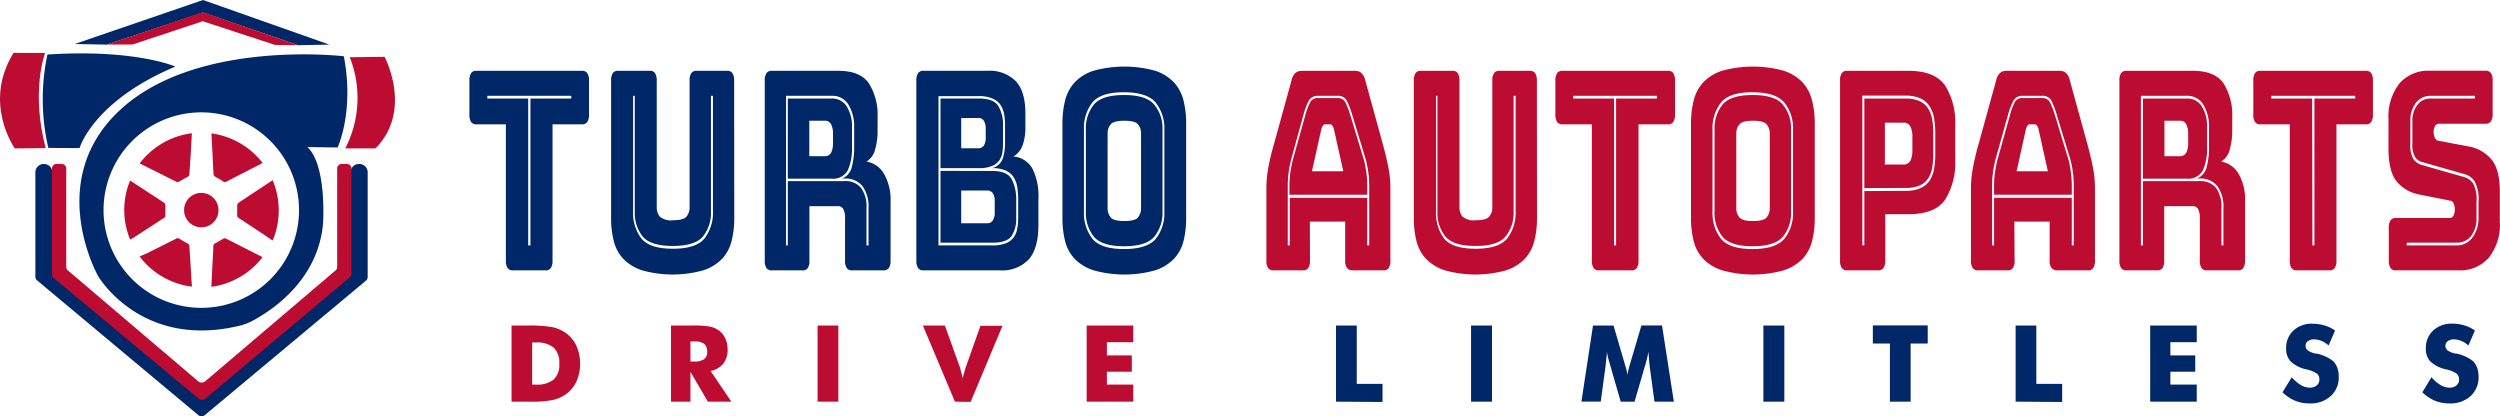
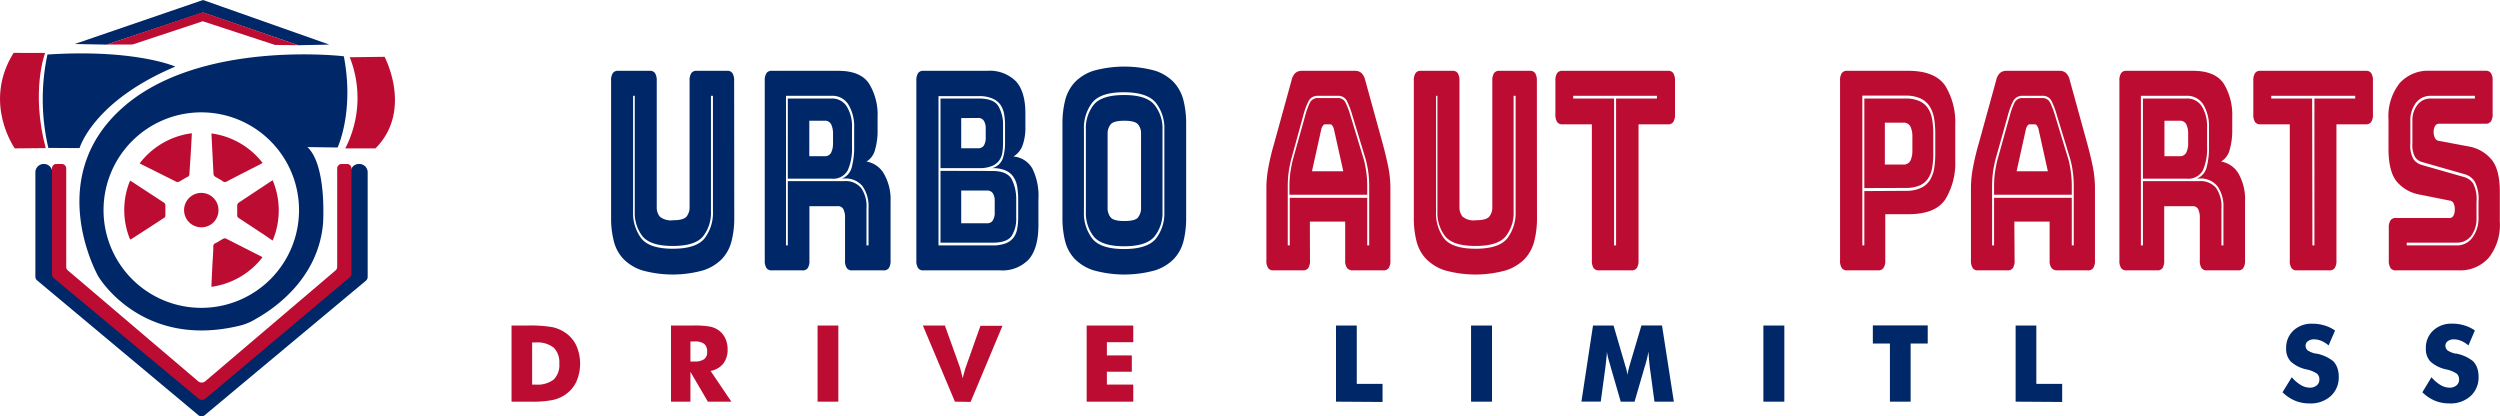
<svg xmlns="http://www.w3.org/2000/svg" id="Layer_1" data-name="Layer 1" viewBox="0 0 414.09 68.97">
  <defs>
    <style>.cls-1{fill:#002768;}.cls-2{fill:#bd0c32;}</style>
  </defs>
  <path class="cls-1" d="M15.32,25.05s2.22-7.76,15.86-13.5c0,0-6.6-2.94-21.18-2a35.48,35.48,0,0,0,.15,15.47Z" transform="translate(-2.14 -0.52)" />
  <path class="cls-2" d="M9.61,9.29s-2.41,6.31.1,15.76l-5.12.05s-5.37-7.53-.2-15.82Z" transform="translate(-2.14 -0.52)" />
  <path class="cls-2" d="M65.84,9.93s4.73,8.89-1.51,15.17h-5A18.26,18.26,0,0,0,60.07,10Z" transform="translate(-2.14 -0.52)" />
  <polygon class="cls-1" points="17.67 7.39 33.63 2.07 49.39 7.49 54.55 7.39 33.63 0 12.37 7.29 17.67 7.39" />
  <polygon class="cls-2" points="21.95 7.37 33.58 3.52 45.54 7.44 49.39 7.49 33.58 2.02 17.69 7.38 21.95 7.37" />
  <path class="cls-1" d="M60.21,29.05l-.06,16.48a1.38,1.38,0,0,1-.49,1L38.6,64.12a4.79,4.79,0,0,1-6.13,0L11.41,46.58a1.41,1.41,0,0,1-.5-1L10.8,29.05a1.39,1.39,0,0,0-1.39-1.37h0A1.38,1.38,0,0,0,8,29.06v17.3a.81.81,0,0,0,.28.6L35,69.29a.8.8,0,0,0,1.05,0L62.76,47a.81.81,0,0,0,.28-.6V29.06a1.38,1.38,0,0,0-1.38-1.38h-.07A1.38,1.38,0,0,0,60.21,29.05Z" transform="translate(-2.14 -0.52)" />
  <path class="cls-2" d="M58.73,27.68a.74.74,0,0,0-.74.73V44.74a.74.74,0,0,1-.26.56L36.15,63.66a.91.91,0,0,1-1.2,0L13.37,45.3a.74.74,0,0,1-.26-.56V28.41a.74.74,0,0,0-.74-.73h-.89a.73.73,0,0,0-.73.73V46a.73.73,0,0,0,.26.56L35,66.52a.91.91,0,0,0,1.2,0L60.09,46.44a.75.75,0,0,0,.26-.57V28.41a.73.73,0,0,0-.73-.73Z" transform="translate(-2.14 -0.52)" />
-   <path class="cls-2" d="M33.22,40.86c-.44-.27-.9-.49-1.32-.78a.53.53,0,0,0-.64,0l-4.75,2.38L25.26,43a12.88,12.88,0,0,0,8.67,5c-.15-2.33-.28-4.61-.44-6.89C33.49,41.05,33.34,40.92,33.22,40.86Z" transform="translate(-2.14 -0.52)" />
  <path class="cls-2" d="M37.81,29.8c.39.26.83.45,1.2.72a.57.57,0,0,0,.69.06q2.77-1.44,5.57-2.86l.36-.22a12.86,12.86,0,0,0-8.47-4.88c.12,2.33.23,4.57.35,6.81A.63.63,0,0,0,37.81,29.8Z" transform="translate(-2.14 -0.52)" />
  <path class="cls-2" d="M29.53,36.06c0-.48,0-1,0-1.45a.5.5,0,0,0-.26-.54L24,30.62a3,3,0,0,0-.32-.17,12.76,12.76,0,0,0,0,9.71c.09,0,.13,0,.15,0q2.81-1.8,5.6-3.63A.58.58,0,0,0,29.53,36.06Z" transform="translate(-2.14 -0.52)" />
  <path class="cls-2" d="M31.81,30.61c.46-.25.9-.55,1.37-.78a.52.52,0,0,0,.34-.51c.06-1.16.15-2.33.22-3.49s.12-2.11.18-3.24a12.91,12.91,0,0,0-8.65,5l6.11,3.05A.61.61,0,0,0,31.81,30.61Z" transform="translate(-2.14 -0.52)" />
  <path class="cls-2" d="M38.33,35.34a2.85,2.85,0,1,0-2.83,2.83A2.82,2.82,0,0,0,38.33,35.34Z" transform="translate(-2.14 -0.52)" />
  <path class="cls-2" d="M45.52,43.06q-3-1.53-6-3.05a.56.56,0,0,0-.43.07c-.43.23-.82.51-1.26.72a.54.54,0,0,0-.36.54c0,1.09-.11,2.18-.16,3.27s-.11,2.23-.16,3.42a12.9,12.9,0,0,0,8.44-4.86C45.56,43.11,45.54,43.07,45.52,43.06Z" transform="translate(-2.14 -0.52)" />
  <path class="cls-1" d="M59.09,9.84S35.18,7,22.41,18.39c-13.19,11.73-4,27.89-4,27.89s7,12,23.15,8.25a9.08,9.08,0,0,0,2.91-1.16c3.46-1.93,10.4-6.92,11.18-15.84,0,0,.66-9.61-2.59-12.65l5,.07S60.86,19,59.09,9.84ZM35.5,51.51a16.19,16.19,0,1,1,16.17-16.2A16.18,16.18,0,0,1,35.5,51.51Z" transform="translate(-2.14 -0.52)" />
  <path class="cls-2" d="M41.43,34.53c0,.51,0,1,0,1.53a.54.54,0,0,0,.28.59l4.13,2.72,1.46,1a12.86,12.86,0,0,0,0-10c-1.93,1.28-3.82,2.51-5.69,3.77A.64.64,0,0,0,41.43,34.53Z" transform="translate(-2.14 -0.52)" />
-   <path class="cls-1" d="M92.47,45.3H87.12a1,1,0,0,1-.91-.39,2.26,2.26,0,0,1-.28-1.26V21.11H81.08a1,1,0,0,1-.91-.39,2.26,2.26,0,0,1-.28-1.26V13.91a2.29,2.29,0,0,1,.28-1.27,1,1,0,0,1,.91-.39H98.51a1,1,0,0,1,.91.39,2.29,2.29,0,0,1,.28,1.27v5.55a2.26,2.26,0,0,1-.28,1.26,1,1,0,0,1-.91.39H93.66V43.65a2.26,2.26,0,0,1-.28,1.26A1,1,0,0,1,92.47,45.3Zm-2.84-4.13H90V16.84h6.77v-.45H82.86v.45h6.77Z" transform="translate(-2.14 -0.52)" />
  <path class="cls-1" d="M123.76,36.63a15.13,15.13,0,0,1-.45,3.83,6.66,6.66,0,0,1-1.58,2.94,7.62,7.62,0,0,1-3.12,1.9,18.83,18.83,0,0,1-10.1,0,7.62,7.62,0,0,1-3.12-1.9,6.56,6.56,0,0,1-1.58-2.94,15.13,15.13,0,0,1-.45-3.83V13.91a2.21,2.21,0,0,1,.28-1.27,1,1,0,0,1,.91-.39h5.18a1,1,0,0,1,.91.39,2.29,2.29,0,0,1,.28,1.27V34.84a2.41,2.41,0,0,0,.49,1.54,2.85,2.85,0,0,0,2.21.62c1.17,0,1.92-.21,2.25-.62a2.41,2.41,0,0,0,.49-1.54V13.91a2.29,2.29,0,0,1,.28-1.27,1,1,0,0,1,.91-.39h5a1,1,0,0,1,.91.39,2.29,2.29,0,0,1,.28,1.27ZM107,16.39V35.53A7,7,0,0,0,108.36,40c.91,1.15,2.66,1.72,5.23,1.72s4.33-.57,5.25-1.72a6.94,6.94,0,0,0,1.39-4.47V16.39h-.33V35.53a6.28,6.28,0,0,1-1.32,4.15c-.89,1.06-2.55,1.58-5,1.58s-4.1-.52-5-1.58a6.32,6.32,0,0,1-1.3-4.15V16.39Z" transform="translate(-2.14 -0.52)" />
  <path class="cls-1" d="M135,45.3H130a1,1,0,0,1-.91-.39,2.26,2.26,0,0,1-.28-1.26V13.91a2.29,2.29,0,0,1,.28-1.27,1,1,0,0,1,.91-.39h11c2.47,0,4.17.72,5.1,2.14a9.86,9.86,0,0,1,1.4,5.53V22a11.16,11.16,0,0,1-.41,3.28,3.17,3.17,0,0,1-1.43,2,4.11,4.11,0,0,1,2.88,2,8.57,8.57,0,0,1,1.11,4.64v9.73a2.17,2.17,0,0,1-.28,1.26,1,1,0,0,1-.91.39H143.3a1,1,0,0,1-.91-.39,2.17,2.17,0,0,1-.28-1.26v-7a3.12,3.12,0,0,0-.28-1.49,1,1,0,0,0-1-.49h-4.62v9a2.17,2.17,0,0,1-.28,1.26A1,1,0,0,1,135,45.3Zm-2.37-4.13V30.52H142a3.32,3.32,0,0,1,2.77,1.13,5.32,5.32,0,0,1,.89,3.37v6.15H146V35a5.81,5.81,0,0,0-1-3.65,3.58,3.58,0,0,0-3-1.26h-.36a2.73,2.73,0,0,0,1.58-1.86,12.74,12.74,0,0,0,.4-3.46V21.62a6.94,6.94,0,0,0-.93-3.74,3.09,3.09,0,0,0-2.84-1.49h-7.52V41.17Zm7.19-24.33a2.85,2.85,0,0,1,2.59,1.34,6.24,6.24,0,0,1,.85,3.44v3.21a8.89,8.89,0,0,1-.7,3.9,2.76,2.76,0,0,1-2.74,1.38h-7.19V16.84Zm-3.63,3.68v5.87h2.48a1.13,1.13,0,0,0,1.15-.62,3.49,3.49,0,0,0,.3-1.54V22.67a3.48,3.48,0,0,0-.3-1.53,1.13,1.13,0,0,0-1.15-.62Z" transform="translate(-2.14 -0.52)" />
  <path class="cls-1" d="M167.79,45.3H155.11a1,1,0,0,1-.91-.39,2.26,2.26,0,0,1-.28-1.26V13.91a2.29,2.29,0,0,1,.28-1.27,1,1,0,0,1,.91-.39h10.53A6.14,6.14,0,0,1,170.43,14q1.55,1.71,1.55,5.3v2.2a8.64,8.64,0,0,1-.48,3.14A3.55,3.55,0,0,1,170,26.44a4,4,0,0,1,3.14,2,10.23,10.23,0,0,1,1,5.09v4.23c0,2.57-.52,4.46-1.57,5.69A6,6,0,0,1,167.79,45.3Zm-10.2-4.13h8.88a6.1,6.1,0,0,0,2.24-.34,3,3,0,0,0,1.3-.94,3.46,3.46,0,0,0,.61-1.45,9.73,9.73,0,0,0,.17-1.86V33.64a13.87,13.87,0,0,0-.15-2.11,4.17,4.17,0,0,0-.61-1.67,3,3,0,0,0-1.32-1.1,5.37,5.37,0,0,0-2.21-.39,2.58,2.58,0,0,0,1.76-1.66,8.34,8.34,0,0,0,.35-2.52V21.25a10.13,10.13,0,0,0-.16-1.88,4,4,0,0,0-.63-1.54,3.18,3.18,0,0,0-1.32-1,5.37,5.37,0,0,0-2.21-.39h-6.7Zm6.7-24.33c1.65,0,2.73.43,3.23,1.29a6,6,0,0,1,.76,3.12v2.94a11.42,11.42,0,0,1-.11,1.58,3.08,3.08,0,0,1-.53,1.33,2.81,2.81,0,0,1-1.21.92,5.45,5.45,0,0,1-2.14.35h-6.37V16.84Zm2.21,12c1.65,0,2.72.46,3.22,1.38a7.27,7.27,0,0,1,.74,3.44v2.94a5.26,5.26,0,0,1-.76,3c-.51.75-1.58,1.12-3.23,1.12h-8.55V28.82Zm-5.15-8.76v5h2.81a1.08,1.08,0,0,0,.94-.45,2.47,2.47,0,0,0,.31-1.38V21.89a2.42,2.42,0,0,0-.31-1.37,1.06,1.06,0,0,0-.94-.46Zm0,12V37.5h4.29a1.05,1.05,0,0,0,.94-.46,2.42,2.42,0,0,0,.32-1.38V33.87a2.31,2.31,0,0,0-.32-1.35,1.08,1.08,0,0,0-.94-.44Z" transform="translate(-2.14 -0.52)" />
  <path class="cls-1" d="M198.61,36.63a15.62,15.62,0,0,1-.44,3.83,6.68,6.68,0,0,1-1.59,2.94,7.59,7.59,0,0,1-3.13,1.9,19,19,0,0,1-10.15,0,7.61,7.61,0,0,1-3.15-1.9,6.68,6.68,0,0,1-1.59-2.94,15.62,15.62,0,0,1-.44-3.83V21a15.7,15.7,0,0,1,.44-3.84,6.92,6.92,0,0,1,1.59-3,7.54,7.54,0,0,1,3.15-1.93,19.28,19.28,0,0,1,10.15,0,7.53,7.53,0,0,1,3.13,1.93,6.92,6.92,0,0,1,1.59,3,15.7,15.7,0,0,1,.44,3.84ZM195,35.57V22a6.82,6.82,0,0,0-1.42-4.47q-1.42-1.72-5.28-1.73t-5.25,1.73A6.86,6.86,0,0,0,181.68,22V35.57a6.89,6.89,0,0,0,1.39,4.48c.92,1.14,2.67,1.72,5.25,1.72s4.33-.58,5.28-1.72A6.85,6.85,0,0,0,195,35.57Zm-13,0V22a6.26,6.26,0,0,1,1.32-4.15q1.32-1.59,5-1.59t5,1.59A6.17,6.17,0,0,1,194.69,22V35.57a6.2,6.2,0,0,1-1.36,4.16q-1.35,1.58-5,1.58t-5-1.58A6.29,6.29,0,0,1,182,35.57Zm3.6-.59a2.36,2.36,0,0,0,.49,1.53c.33.42,1.09.62,2.28.62s2-.2,2.28-.62a2.36,2.36,0,0,0,.49-1.53V22.63a2.3,2.3,0,0,0-.49-1.49c-.33-.42-1.09-.62-2.28-.62s-1.95.2-2.28.62a2.3,2.3,0,0,0-.49,1.49Z" transform="translate(-2.14 -0.52)" />
  <path class="cls-2" d="M219.12,43.65a2.17,2.17,0,0,1-.28,1.26,1,1,0,0,1-.9.39h-4.86a1,1,0,0,1-.9-.39,2.17,2.17,0,0,1-.28-1.26V31.53a18.35,18.35,0,0,1,.31-3.16c.21-1.2.53-2.59,1-4.18l2.87-10.42a2.36,2.36,0,0,1,.61-1.15,1.61,1.61,0,0,1,1.08-.37h8.88a1.56,1.56,0,0,1,1,.37,2.36,2.36,0,0,1,.61,1.15l2.87,10.42c.44,1.59.76,3,1,4.18a18.35,18.35,0,0,1,.31,3.16V43.65a2.17,2.17,0,0,1-.28,1.26,1,1,0,0,1-.9.39h-5a1.17,1.17,0,0,1-1-.39,2,2,0,0,1-.31-1.26V37.22h-5.85Zm9.48-2.48h.33V31.4a17.29,17.29,0,0,0-.15-2.37,17.57,17.57,0,0,0-.42-2.09l-2.27-7.48a14.21,14.21,0,0,0-.84-2.2,1.59,1.59,0,0,0-1.54-.87h-3.23a1.65,1.65,0,0,0-1.59.87,10.76,10.76,0,0,0-.82,2.16L216,26.94a19.81,19.81,0,0,0-.41,2.09,17.29,17.29,0,0,0-.15,2.37v9.77h.33V33.28H228.6ZM215.72,31.4a16.35,16.35,0,0,1,.15-2.3c.1-.7.23-1.36.38-2l2.11-7.53a11.84,11.84,0,0,1,.73-2,1.42,1.42,0,0,1,1.39-.81h3.23a1.35,1.35,0,0,1,1.32.81,12.46,12.46,0,0,1,.76,2l2.28,7.49c.15.61.28,1.27.38,2a16.35,16.35,0,0,1,.15,2.3v1.42H215.72ZM221,21.89l-1.55,7h5.19l-1.56-7a1.71,1.71,0,0,0-.28-.59.42.42,0,0,0-.34-.19h-.83a.4.4,0,0,0-.34.19A1.89,1.89,0,0,0,221,21.89Z" transform="translate(-2.14 -0.52)" />
  <path class="cls-2" d="M256.72,36.63a15.13,15.13,0,0,1-.45,3.83,6.66,6.66,0,0,1-1.58,2.94,7.62,7.62,0,0,1-3.12,1.9,18.83,18.83,0,0,1-10.1,0,7.62,7.62,0,0,1-3.12-1.9,6.68,6.68,0,0,1-1.59-2.94,15.62,15.62,0,0,1-.44-3.83V13.91a2.21,2.21,0,0,1,.28-1.27,1,1,0,0,1,.91-.39h5.18a1,1,0,0,1,.91.39,2.29,2.29,0,0,1,.28,1.27V34.84a2.41,2.41,0,0,0,.49,1.54,2.85,2.85,0,0,0,2.21.62c1.17,0,1.92-.21,2.25-.62a2.41,2.41,0,0,0,.49-1.54V13.91a2.29,2.29,0,0,1,.28-1.27,1,1,0,0,1,.91-.39h5a1,1,0,0,1,.91.39,2.29,2.29,0,0,1,.28,1.27ZM240,16.39V35.53A7,7,0,0,0,241.32,40c.91,1.15,2.66,1.72,5.23,1.72s4.32-.57,5.25-1.72a6.94,6.94,0,0,0,1.38-4.47V16.39h-.33V35.53a6.28,6.28,0,0,1-1.32,4.15c-.88,1.06-2.54,1.58-5,1.58s-4.1-.52-5-1.58a6.32,6.32,0,0,1-1.3-4.15V16.39Z" transform="translate(-2.14 -0.52)" />
  <path class="cls-2" d="M272.33,45.3H267a1,1,0,0,1-.91-.39,2.26,2.26,0,0,1-.28-1.26V21.11h-4.85a1,1,0,0,1-.91-.39,2.26,2.26,0,0,1-.28-1.26V13.91a2.29,2.29,0,0,1,.28-1.27,1,1,0,0,1,.91-.39h17.43a1,1,0,0,1,.91.39,2.29,2.29,0,0,1,.28,1.27v5.55a2.26,2.26,0,0,1-.28,1.26,1,1,0,0,1-.91.39h-4.85V43.65a2.26,2.26,0,0,1-.28,1.26A1,1,0,0,1,272.33,45.3Zm-2.84-4.13h.33V16.84h6.77v-.45H262.72v.45h6.77Z" transform="translate(-2.14 -0.52)" />
-   <path class="cls-2" d="M302.73,36.63a15.13,15.13,0,0,1-.45,3.83,6.66,6.66,0,0,1-1.58,2.94,7.63,7.63,0,0,1-3.14,1.9,19,19,0,0,1-10.15,0,7.61,7.61,0,0,1-3.15-1.9,6.56,6.56,0,0,1-1.58-2.94,15.13,15.13,0,0,1-.45-3.83V21a15.21,15.21,0,0,1,.45-3.84,6.8,6.8,0,0,1,1.58-3,7.54,7.54,0,0,1,3.15-1.93,19.28,19.28,0,0,1,10.15,0,7.57,7.57,0,0,1,3.14,1.93,6.9,6.9,0,0,1,1.58,3,15.21,15.21,0,0,1,.45,3.84Zm-3.6-1.06V22a6.77,6.77,0,0,0-1.42-4.47q-1.43-1.72-5.28-1.73t-5.25,1.73A6.92,6.92,0,0,0,285.79,22V35.57a7,7,0,0,0,1.39,4.48c.92,1.14,2.67,1.72,5.25,1.72s4.33-.58,5.28-1.72A6.8,6.8,0,0,0,299.13,35.57Zm-13,0V22a6.26,6.26,0,0,1,1.32-4.15c.88-1.06,2.55-1.59,5-1.59s4.11.53,5,1.59A6.17,6.17,0,0,1,298.8,22V35.57a6.19,6.19,0,0,1-1.35,4.16q-1.36,1.58-5,1.58c-2.44,0-4.11-.53-5-1.58A6.29,6.29,0,0,1,286.12,35.57Zm3.6-.59a2.36,2.36,0,0,0,.5,1.53c.33.42,1.09.62,2.27.62s1.95-.2,2.28-.62a2.36,2.36,0,0,0,.5-1.53V22.63a2.31,2.31,0,0,0-.5-1.49c-.33-.42-1.09-.62-2.28-.62s-1.94.2-2.27.62a2.31,2.31,0,0,0-.5,1.49Z" transform="translate(-2.14 -0.52)" />
  <path class="cls-2" d="M313.22,45.3h-5.11a1,1,0,0,1-.91-.39,2.17,2.17,0,0,1-.28-1.26V13.91a2.21,2.21,0,0,1,.28-1.27,1,1,0,0,1,.91-.39h10.1c3,0,5,.83,6.14,2.48A11.59,11.59,0,0,1,326,21.21v5.87a11.56,11.56,0,0,1-1.65,6.47C323.24,35.2,321.2,36,318.21,36h-3.8v7.62a2.17,2.17,0,0,1-.28,1.26A1,1,0,0,1,313.22,45.3Zm4.52-13.17a5.9,5.9,0,0,0,2.53-.46,3.6,3.6,0,0,0,1.5-1.26,5.28,5.28,0,0,0,.73-1.93,14.46,14.46,0,0,0,.19-2.46V22.63a14.78,14.78,0,0,0-.19-2.48,5.42,5.42,0,0,0-.73-2,3.57,3.57,0,0,0-1.5-1.31,5.73,5.73,0,0,0-2.53-.48h-7.13V41.17h.33v-9Zm-6.8-.46V16.84h6.8a5.46,5.46,0,0,1,2.36.44,3.31,3.31,0,0,1,1.41,1.22,4.93,4.93,0,0,1,.67,1.83,13.76,13.76,0,0,1,.18,2.3V26a13.35,13.35,0,0,1-.18,2.28,4.73,4.73,0,0,1-.67,1.79,3.28,3.28,0,0,1-1.41,1.17,5.81,5.81,0,0,1-2.36.41Zm3.4-10.83v6.93h3a1.23,1.23,0,0,0,1.26-.69,3.88,3.88,0,0,0,.3-1.56V23.09a3.88,3.88,0,0,0-.3-1.56,1.23,1.23,0,0,0-1.26-.69Z" transform="translate(-2.14 -0.52)" />
  <path class="cls-2" d="M335.83,43.65a2.17,2.17,0,0,1-.28,1.26,1,1,0,0,1-.91.39h-4.85a1,1,0,0,1-.91-.39,2.26,2.26,0,0,1-.28-1.26V31.53a18.45,18.45,0,0,1,.32-3.16,41.93,41.93,0,0,1,1-4.18l2.87-10.42a2.28,2.28,0,0,1,.61-1.15,1.58,1.58,0,0,1,1.07-.37h8.88a1.52,1.52,0,0,1,1,.37,2.21,2.21,0,0,1,.61,1.15l2.87,10.42c.44,1.59.77,3,1,4.18a18.35,18.35,0,0,1,.31,3.16V43.65a2.17,2.17,0,0,1-.28,1.26,1,1,0,0,1-.91.39h-5a1.17,1.17,0,0,1-1-.39,2,2,0,0,1-.32-1.26V37.22h-5.84Zm9.47-2.48h.33V31.4a17.29,17.29,0,0,0-.15-2.37,15.77,15.77,0,0,0-.41-2.09l-2.28-7.48a12.43,12.43,0,0,0-.84-2.2,1.57,1.57,0,0,0-1.53-.87h-3.24a1.65,1.65,0,0,0-1.58.87,11.37,11.37,0,0,0-.83,2.16l-2.11,7.52a19.81,19.81,0,0,0-.41,2.09,17.29,17.29,0,0,0-.15,2.37v9.77h.33V33.28H345.3ZM332.43,31.4a16.35,16.35,0,0,1,.15-2.3c.1-.7.23-1.36.38-2l2.11-7.53a11,11,0,0,1,.73-2,1.4,1.4,0,0,1,1.38-.81h3.24a1.37,1.37,0,0,1,1.32.81,13.5,13.5,0,0,1,.76,2l2.28,7.49a17.72,17.72,0,0,1,.37,2,16.35,16.35,0,0,1,.15,2.3v1.42H332.43Zm5.28-9.51-1.55,7h5.18l-1.55-7a1.91,1.91,0,0,0-.28-.59.42.42,0,0,0-.35-.19h-.82a.43.43,0,0,0-.35.19A1.91,1.91,0,0,0,337.71,21.89Z" transform="translate(-2.14 -0.52)" />
  <path class="cls-2" d="M359.46,45.3h-5.08a1,1,0,0,1-.91-.39,2.17,2.17,0,0,1-.28-1.26V13.91a2.21,2.21,0,0,1,.28-1.27,1,1,0,0,1,.91-.39h11c2.46,0,4.16.72,5.1,2.14a9.94,9.94,0,0,1,1.4,5.53V22a11.5,11.5,0,0,1-.41,3.28,3.18,3.18,0,0,1-1.44,2,4.13,4.13,0,0,1,2.89,2A8.57,8.57,0,0,1,374,33.92v9.73a2.26,2.26,0,0,1-.28,1.26,1,1,0,0,1-.91.39h-5.12a1,1,0,0,1-.9-.39,2.17,2.17,0,0,1-.28-1.26v-7a3.12,3.12,0,0,0-.28-1.49,1,1,0,0,0-1-.49h-4.62v9a2.17,2.17,0,0,1-.28,1.26A1,1,0,0,1,359.46,45.3Zm-2.37-4.13V30.52h9.34a3.33,3.33,0,0,1,2.77,1.13,5.38,5.38,0,0,1,.89,3.37v6.15h.33V35a5.81,5.81,0,0,0-1-3.65,3.58,3.58,0,0,0-3-1.26h-.37a2.75,2.75,0,0,0,1.59-1.86,12.78,12.78,0,0,0,.39-3.46V21.62a6.94,6.94,0,0,0-.92-3.74,3.1,3.1,0,0,0-2.84-1.49h-7.52V41.17Zm7.19-24.33a2.85,2.85,0,0,1,2.59,1.34,6.33,6.33,0,0,1,.84,3.44v3.21a8.9,8.9,0,0,1-.69,3.9,2.76,2.76,0,0,1-2.74,1.38h-7.19V16.84Zm-3.63,3.68v5.87h2.48a1.14,1.14,0,0,0,1.15-.62,3.49,3.49,0,0,0,.3-1.54V22.67a3.48,3.48,0,0,0-.3-1.53,1.14,1.14,0,0,0-1.15-.62Z" transform="translate(-2.14 -0.52)" />
  <path class="cls-2" d="M388,45.3H382.6a1,1,0,0,1-.91-.39,2.17,2.17,0,0,1-.28-1.26V21.11h-4.85a1,1,0,0,1-.91-.39,2.17,2.17,0,0,1-.28-1.26V13.91a2.21,2.21,0,0,1,.28-1.27,1,1,0,0,1,.91-.39H394a1,1,0,0,1,.9.39,2.21,2.21,0,0,1,.28,1.27v5.55a2.17,2.17,0,0,1-.28,1.26,1,1,0,0,1-.9.39h-4.86V43.65a2.17,2.17,0,0,1-.28,1.26A1,1,0,0,1,388,45.3Zm-2.84-4.13h.33V16.84h6.76v-.45H378.34v.45h6.77Z" transform="translate(-2.14 -0.52)" />
  <path class="cls-2" d="M409.4,45.3H399a1,1,0,0,1-.91-.39,2.26,2.26,0,0,1-.28-1.26V38.28a2.26,2.26,0,0,1,.28-1.26,1,1,0,0,1,.91-.39h8.88a.69.69,0,0,0,.64-.39,2,2,0,0,0,.22-.94,2.38,2.38,0,0,0-.22-1.15.79.79,0,0,0-.64-.41l-5-1a6.33,6.33,0,0,1-3.72-2.11q-1.4-1.65-1.4-5.51V20.33a8.88,8.88,0,0,1,1.82-6,6.3,6.3,0,0,1,5-2.09h9.25a1,1,0,0,1,.9.39,2.21,2.21,0,0,1,.28,1.27v5.46a2.17,2.17,0,0,1-.28,1.26,1,1,0,0,1-.9.39h-7.69a.74.74,0,0,0-.67.39,2,2,0,0,0-.23,1,2.09,2.09,0,0,0,.23,1,.86.86,0,0,0,.67.46l4.91.92a6.3,6.3,0,0,1,3.73,2.11q1.43,1.65,1.42,5.5v4.82a8.79,8.79,0,0,1-1.83,6A6.29,6.29,0,0,1,409.4,45.3Zm2.67-28.91h-7.32a3,3,0,0,0-2.45,1.17,4.73,4.73,0,0,0-.92,3v3.77a4.49,4.49,0,0,0,.54,2.59,2.57,2.57,0,0,0,1.41.94l7,2a2.67,2.67,0,0,1,1.47,1.08,5.74,5.74,0,0,1,.54,3v2.67a4.78,4.78,0,0,1-.9,3A2.93,2.93,0,0,1,409,40.71h-8.22v.46H409a3.16,3.16,0,0,0,2.67-1.31,5.35,5.35,0,0,0,1-3.32V33.87a6.07,6.07,0,0,0-.64-3.3,2.9,2.9,0,0,0-1.63-1.19l-7-2a2.1,2.1,0,0,1-1.22-.82,4,4,0,0,1-.46-2.25V20.56a4.13,4.13,0,0,1,.83-2.66,2.65,2.65,0,0,1,2.21-1.06h7.32Z" transform="translate(-2.14 -0.52)" />
  <path class="cls-2" d="M86.87,67.05V54.44H89.5a22,22,0,0,1,4.16.27,6.19,6.19,0,0,1,2.14.93,5.36,5.36,0,0,1,1.81,2.14,7.45,7.45,0,0,1,0,5.95,5.43,5.43,0,0,1-1.81,2.14,6.05,6.05,0,0,1-2.09.9,16.82,16.82,0,0,1-3.63.28H86.87Zm3.41-2.83h.57a4.4,4.4,0,0,0,3-.83,3.36,3.36,0,0,0,.93-2.64,3.4,3.4,0,0,0-.93-2.65,4.34,4.34,0,0,0-3-.85h-.57Z" transform="translate(-2.14 -0.52)" />
  <path class="cls-2" d="M113.28,67.05V54.44h3.59a14.93,14.93,0,0,1,2.94.19,3.83,3.83,0,0,1,1.43.65,3.39,3.39,0,0,1,1.05,1.32,4.25,4.25,0,0,1,.37,1.77,3.77,3.77,0,0,1-.72,2.38,3.5,3.5,0,0,1-2.1,1.21l3.44,5.09h-3.89l-2.89-4.94v4.94Zm3.22-6.65h.64a2.76,2.76,0,0,0,1.62-.38,1.38,1.38,0,0,0,.51-1.19,1.68,1.68,0,0,0-.48-1.35,2.53,2.53,0,0,0-1.6-.4h-.69Z" transform="translate(-2.14 -0.52)" />
  <path class="cls-2" d="M137.56,67.05V54.44H141V67.05Z" transform="translate(-2.14 -0.52)" />
  <path class="cls-2" d="M160.31,67.05,155,54.44h3.65l2.53,7.05c0,.08.07.26.14.54s.16.67.28,1.15c.09-.39.17-.73.26-1s.14-.53.18-.65l2.5-7.05h3.65l-5.28,12.61Z" transform="translate(-2.14 -0.52)" />
  <path class="cls-2" d="M182.13,67.05V54.44h7.72V57.2h-4.37v2.19h4.13v2.7h-4.13v2.13h4.37v2.83Z" transform="translate(-2.14 -0.52)" />
  <path class="cls-1" d="M223.43,67.05V54.44h3.44V64.1h4.27v3Z" transform="translate(-2.14 -0.52)" />
  <path class="cls-1" d="M245.8,67.05V54.44h3.47V67.05Z" transform="translate(-2.14 -0.52)" />
  <path class="cls-1" d="M279.39,67.05h-3.21l-.74-5.46c-.05-.38-.1-.81-.14-1.28s-.08-1-.12-1.54a16.52,16.52,0,0,1-.47,2c0,.16-.09.29-.11.37l-1.72,5.91h-2.29l-1.71-5.91c0-.08-.06-.21-.1-.37a13.55,13.55,0,0,1-.48-2c0,.47-.07.95-.12,1.42s-.1.93-.16,1.39l-.74,5.46h-3.2L266,54.44h3.4l1.9,6.5c0,.05,0,.12.07.22a8.69,8.69,0,0,1,.34,1.49,4.63,4.63,0,0,1,.13-.74c.06-.27.15-.6.26-1l1.92-6.48h3.41Z" transform="translate(-2.14 -0.52)" />
  <path class="cls-1" d="M294.22,67.05V54.44h3.47V67.05Z" transform="translate(-2.14 -0.52)" />
  <path class="cls-1" d="M315.18,67.05V57.42h-2.83v-3h9.09v3h-2.83v9.63Z" transform="translate(-2.14 -0.52)" />
  <path class="cls-1" d="M336,67.05V54.44h3.43V64.1h4.28v3Z" transform="translate(-2.14 -0.52)" />
-   <path class="cls-1" d="M358.29,67.05V54.44H366V57.2h-4.37v2.19h4.12v2.7h-4.12v2.13H366v2.83Z" transform="translate(-2.14 -0.52)" />
  <path class="cls-1" d="M381.74,63a6,6,0,0,0,1.51,1.3,2.93,2.93,0,0,0,1.49.43,1.71,1.71,0,0,0,1.13-.37,1.18,1.18,0,0,0,.44-.94,1.23,1.23,0,0,0-.38-1,4.82,4.82,0,0,0-1.74-.71,5.56,5.56,0,0,1-2.61-1.3,3,3,0,0,1-.77-2.19A3.85,3.85,0,0,1,382,55.28a4.39,4.39,0,0,1,3.14-1.14,6.7,6.7,0,0,1,2,.28,6,6,0,0,1,1.77.85l-1.07,2.47a4.38,4.38,0,0,0-1.2-.76,3.17,3.17,0,0,0-1.22-.25,1.6,1.6,0,0,0-1,.3.9.9,0,0,0-.39.76,1,1,0,0,0,.34.76,3.7,3.7,0,0,0,1.32.54l.15,0a6.46,6.46,0,0,1,2.76,1.25,3.11,3.11,0,0,1,.69,1.12,4.35,4.35,0,0,1,.23,1.44,4.16,4.16,0,0,1-1.32,3.22,4.94,4.94,0,0,1-3.51,1.22,6.18,6.18,0,0,1-2.4-.45,6.52,6.52,0,0,1-2.08-1.4Z" transform="translate(-2.14 -0.52)" />
  <path class="cls-1" d="M404.88,63a6,6,0,0,0,1.51,1.3,2.93,2.93,0,0,0,1.49.43,1.71,1.71,0,0,0,1.13-.37,1.18,1.18,0,0,0,.44-.94,1.23,1.23,0,0,0-.38-1,4.82,4.82,0,0,0-1.74-.71,5.65,5.65,0,0,1-2.62-1.3,3,3,0,0,1-.76-2.19,3.85,3.85,0,0,1,1.21-2.95,4.38,4.38,0,0,1,3.14-1.14,6.7,6.7,0,0,1,2,.28,6,6,0,0,1,1.77.85L411,57.74a4.38,4.38,0,0,0-1.2-.76,3.17,3.17,0,0,0-1.22-.25,1.6,1.6,0,0,0-1,.3.9.9,0,0,0-.39.76,1,1,0,0,0,.34.76,3.7,3.7,0,0,0,1.32.54l.15,0a6.46,6.46,0,0,1,2.76,1.25,3.11,3.11,0,0,1,.69,1.12,4.35,4.35,0,0,1,.23,1.44,4.16,4.16,0,0,1-1.32,3.22,4.94,4.94,0,0,1-3.51,1.22,6.18,6.18,0,0,1-2.4-.45,6.52,6.52,0,0,1-2.08-1.4Z" transform="translate(-2.14 -0.52)" />
</svg>